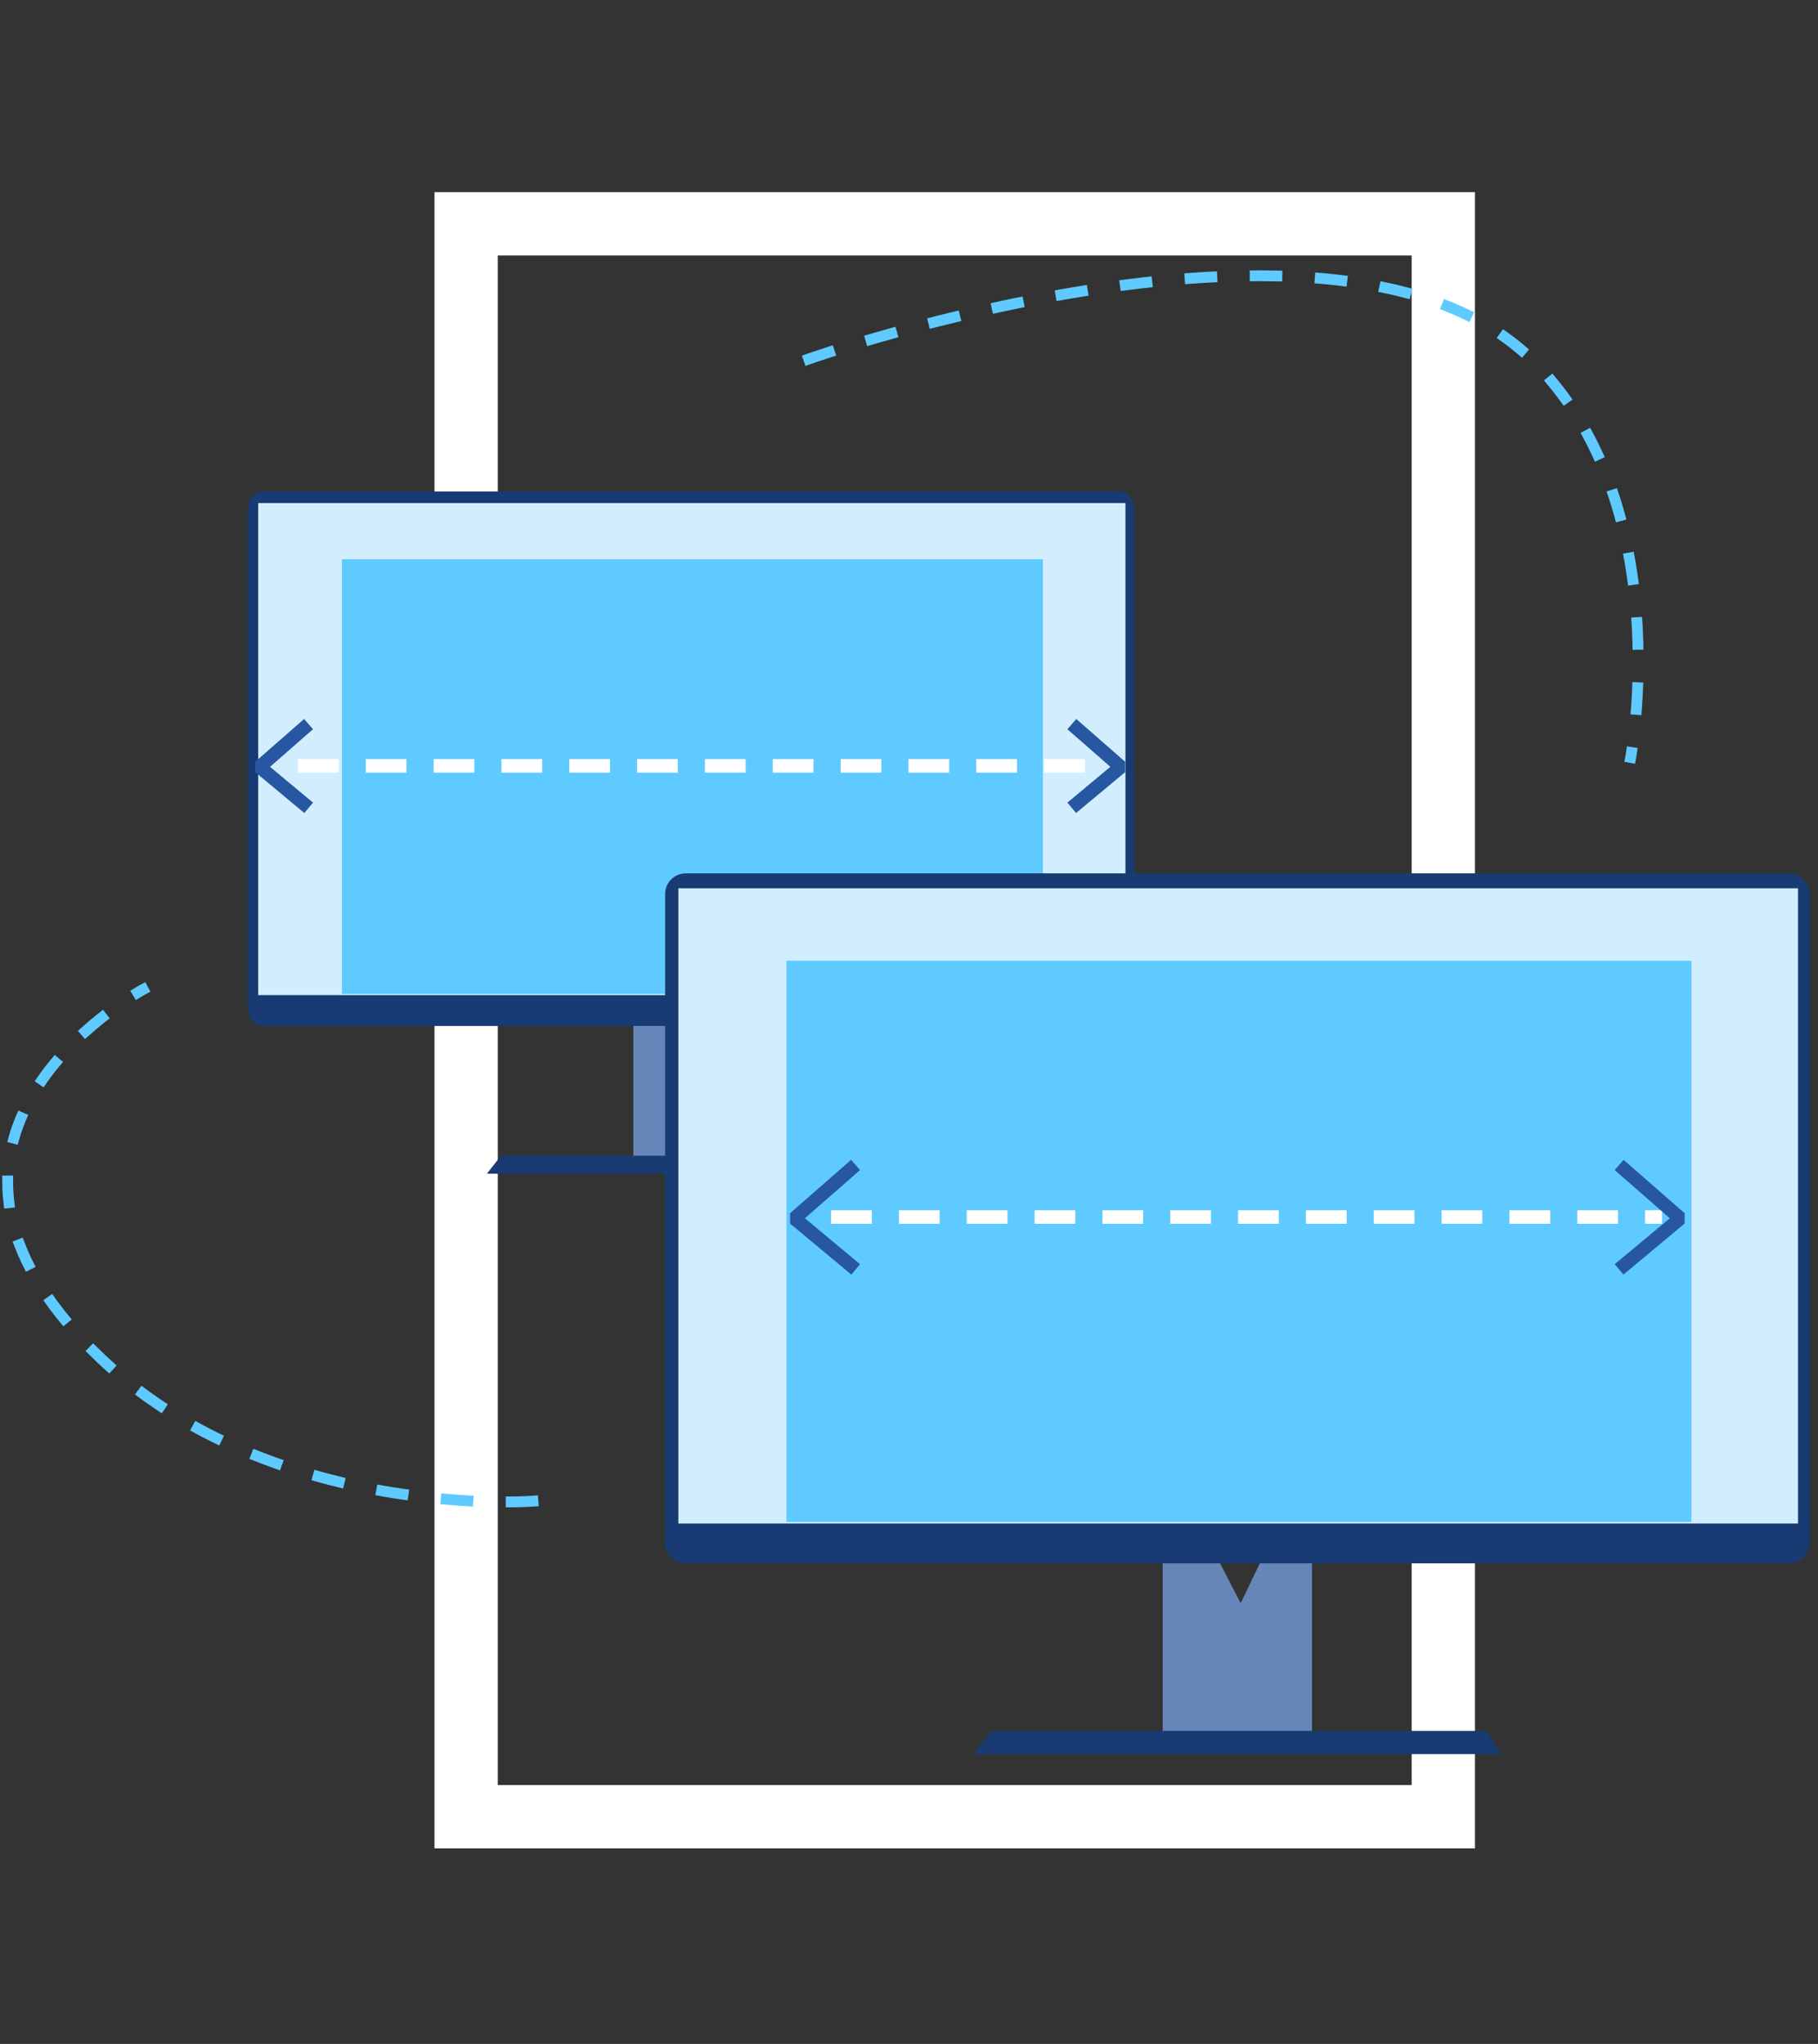
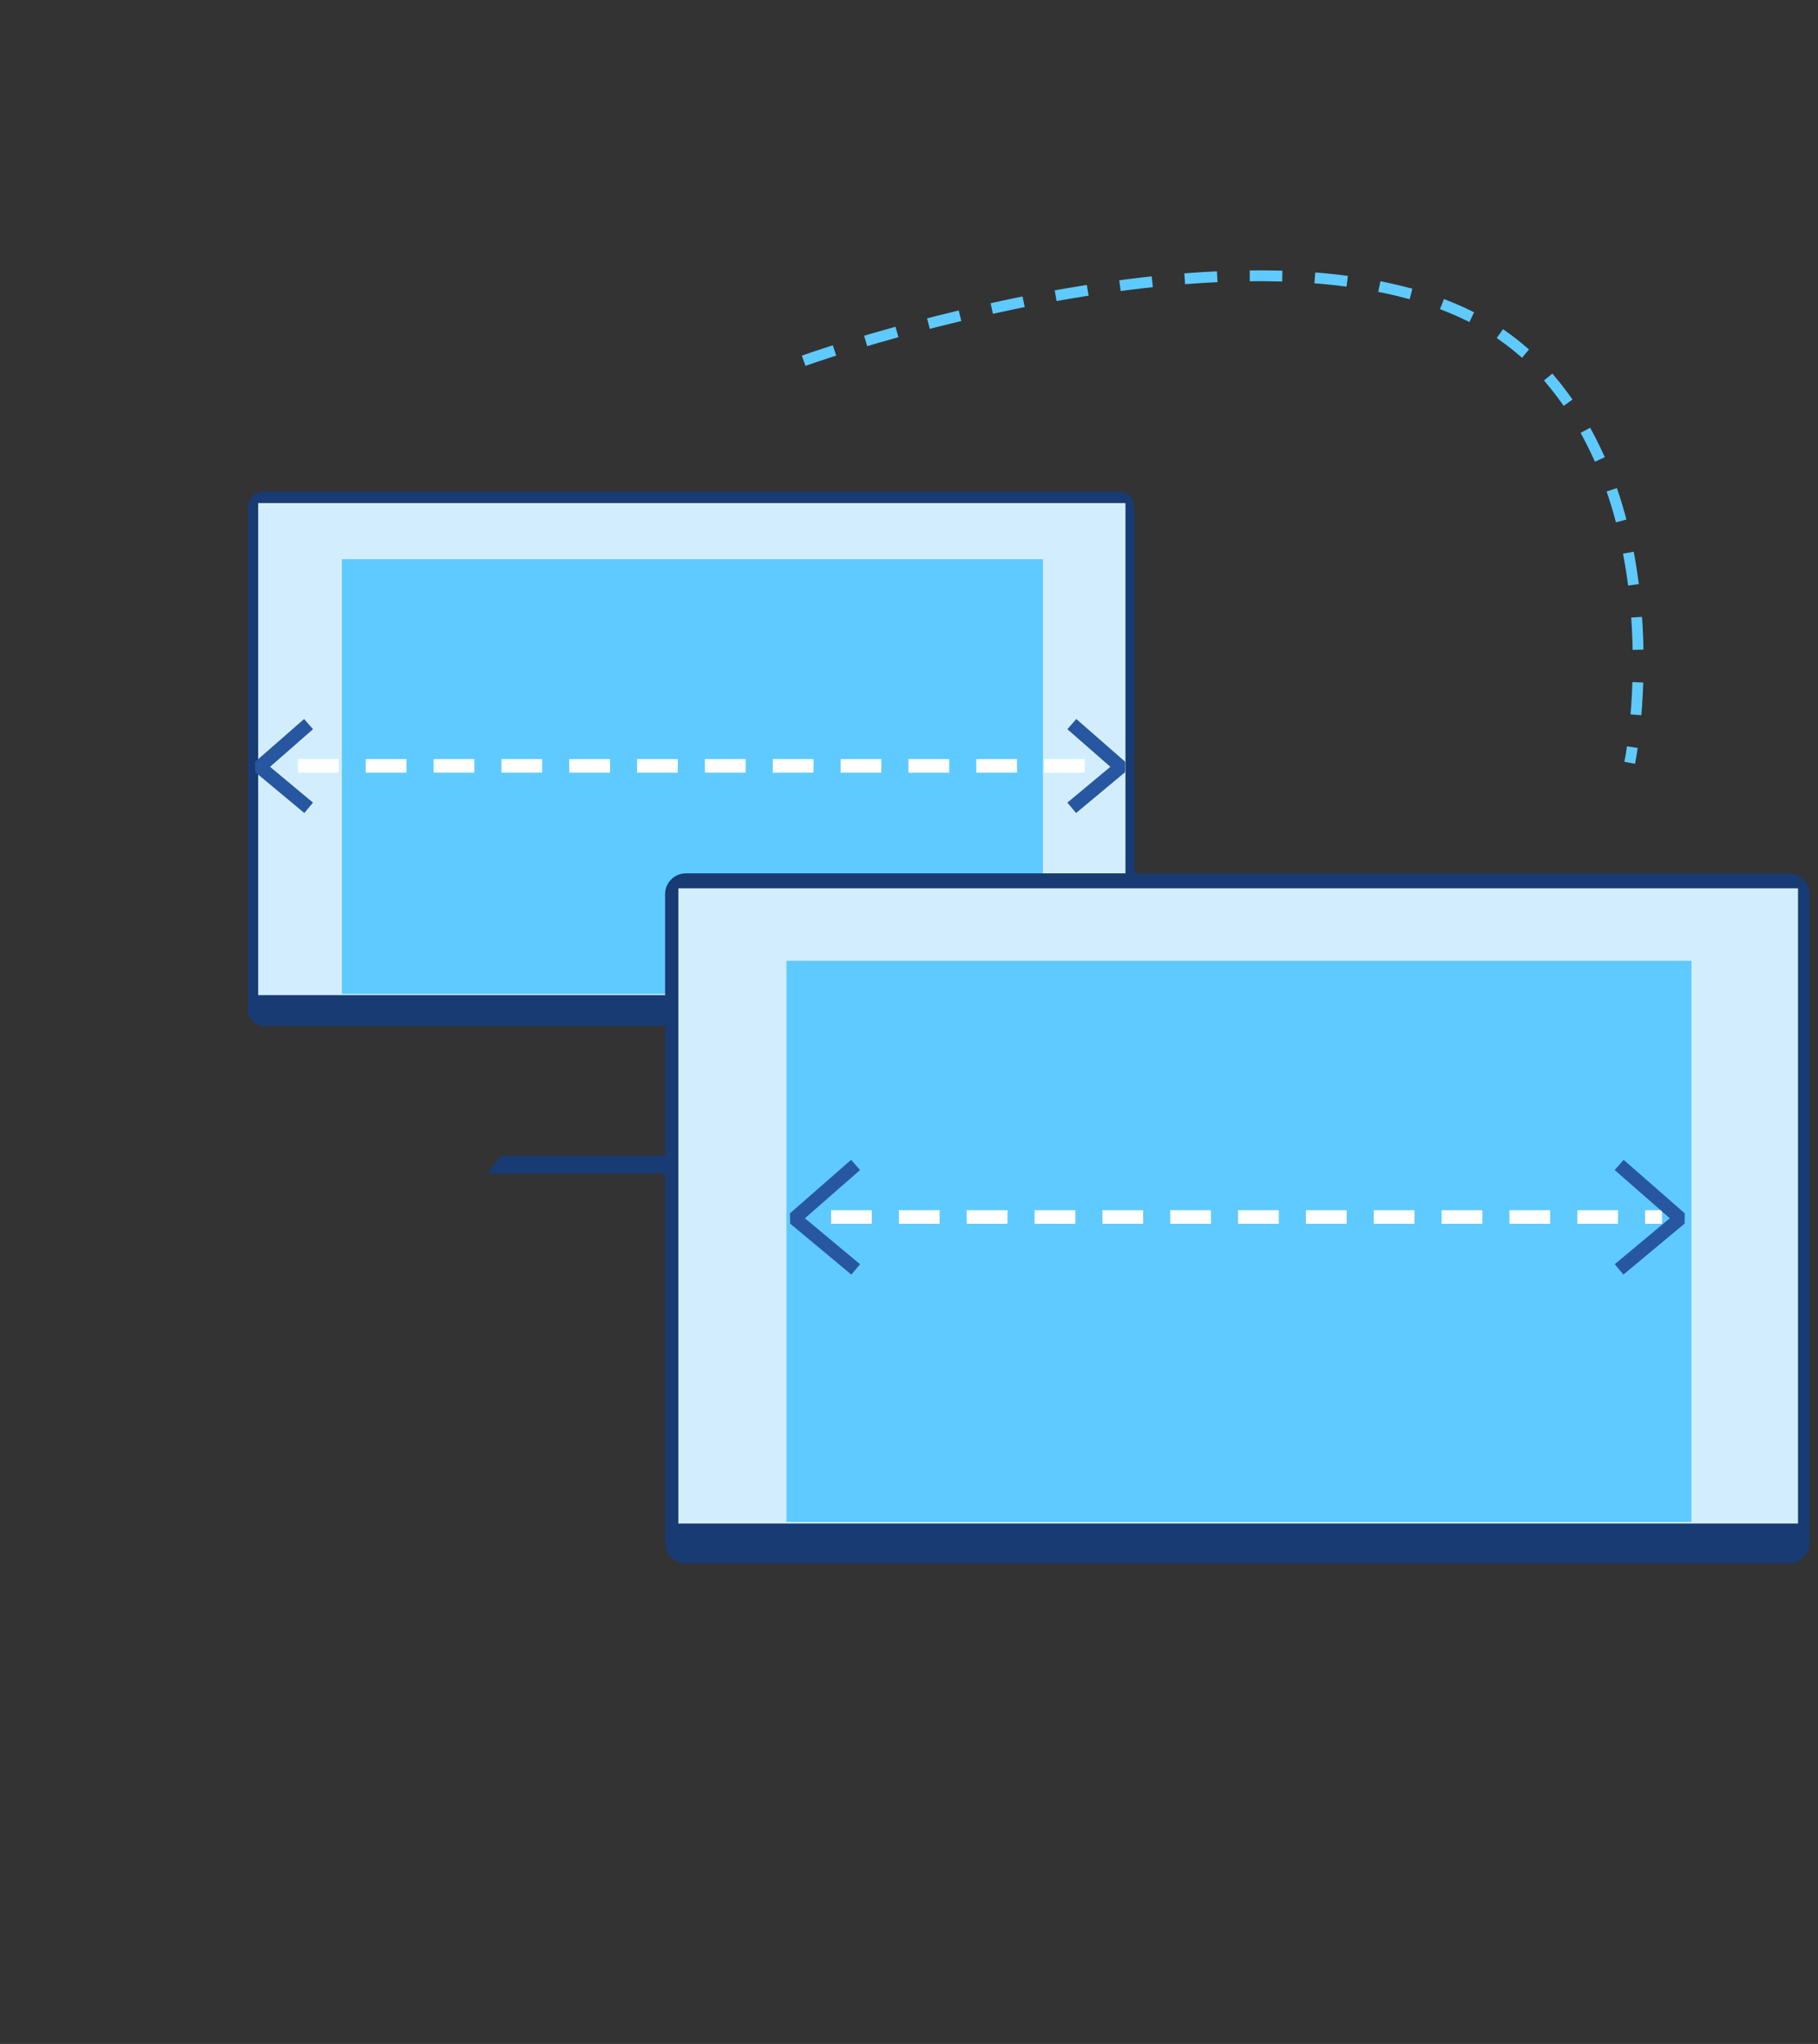
<svg xmlns="http://www.w3.org/2000/svg" width="100%" height="100%" viewBox="0 0 201 226" version="1.1" xml:space="preserve" style="fill-rule:evenodd;clip-rule:evenodd;stroke-linecap:round;stroke-miterlimit:7;">
  <rect x="0" y="0" width="201" height="226" fill="#333333" stroke="none" />
  <g>
-     <rect x="51.535" y="24.749" width="108.039" height="176.124" style="fill:none;stroke:#fff;stroke-width:7px;" />
    <g>
-       <path d="M70.025,113.013l0,15.2l12.785,-0l0,-15.2l-4.261,0l-1.847,3.836l-1.989,-3.836l-4.688,0Z" style="fill:#6686b9;" />
      <path d="M55.394,127.787l42.332,-0l1.279,1.989l-45.174,-0l1.563,-1.989Z" style="fill:#183b73;" />
      <path d="M125.427,56.117c0,-0.979 -0.794,-1.773 -1.773,-1.773l-94.473,0c-0.978,0 -1.772,0.794 -1.772,1.773l-0,55.549c-0,0.979 0.794,1.773 1.772,1.773l94.473,0c0.979,0 1.773,-0.794 1.773,-1.773l0,-55.549Z" style="fill:#183b73;" />
      <rect x="28.545" y="55.623" width="95.888" height="54.407" style="fill:#d2eefe;" />
      <rect x="37.799" y="61.828" width="77.506" height="48.066" style="fill:#5fcaff;" />
      <path d="M33.69,84.68l85.913,0" style="fill:none;stroke:#fff;stroke-width:1.5px;stroke-linecap:square;stroke-miterlimit:1.5;stroke-dasharray:3,4.5,0,0;" />
      <path d="M33.549,80.558l-4.848,4.242l4.848,4.04" style="fill:none;stroke:#2857a1;stroke-width:1.5px;stroke-linecap:square;stroke-miterlimit:1.5;" />
      <path d="M119.068,80.558l4.848,4.242l-4.848,4.04" style="fill:none;stroke:#2857a1;stroke-width:1.5px;stroke-linecap:square;stroke-miterlimit:1.5;" />
    </g>
    <g>
-       <path d="M128.551,172.309l0,19.623l16.506,-0l-0,-19.623l-5.502,-0l-2.384,4.952l-2.568,-4.952l-6.052,-0Z" style="fill:#6686b9;" />
-       <path d="M109.662,191.382l54.651,-0l1.65,2.567l-58.318,0l2.017,-2.567Z" style="fill:#183b73;" />
      <path d="M200.074,98.857c0,-1.263 -1.025,-2.289 -2.289,-2.289l-121.962,0c-1.263,0 -2.289,1.026 -2.289,2.289l-0,71.713c-0,1.264 1.026,2.289 2.289,2.289l121.962,0c1.264,0 2.289,-1.025 2.289,-2.289l0,-71.713Z" style="fill:#183b73;" />
      <rect x="75.001" y="98.219" width="123.789" height="70.239" style="fill:#d2eefe;" />
      <rect x="86.948" y="106.23" width="100.059" height="62.052" style="fill:#5fcaff;" />
      <path d="M92.636,134.563l90.371,-0" style="fill:none;stroke:#fff;stroke-width:1.5px;stroke-linecap:square;stroke-miterlimit:1.5;stroke-dasharray:3,4.5,0,0;" />
      <path d="M94.029,129.301l-6.191,5.417l6.191,5.16" style="fill:none;stroke:#2857a1;stroke-width:1.5px;stroke-linecap:square;stroke-miterlimit:1.5;" />
      <path d="M179.58,129.301l6.191,5.417l-6.191,5.16" style="fill:none;stroke:#2857a1;stroke-width:1.5px;stroke-linecap:square;stroke-miterlimit:1.5;" />
    </g>
    <path d="M89.417,39.691c-0,-0 58.613,-20.697 79.859,-0c16.332,15.91 11.015,44.06 11.015,44.06" style="fill:none;stroke:#5fcaff;stroke-width:1.2px;stroke-linecap:square;stroke-linejoin:round;stroke-miterlimit:1.5;stroke-dasharray:2.4,4.8,0,0;" />
-     <path d="M58.92,165.984c-0,-0 -33.904,2.553 -52.281,-20.728c-17.122,-21.692 9.179,-35.85 9.179,-35.85" style="fill:none;stroke:#5fcaff;stroke-width:1.2px;stroke-linecap:square;stroke-linejoin:round;stroke-miterlimit:1.5;stroke-dasharray:2.4,4.8,0,0;" />
  </g>
</svg>